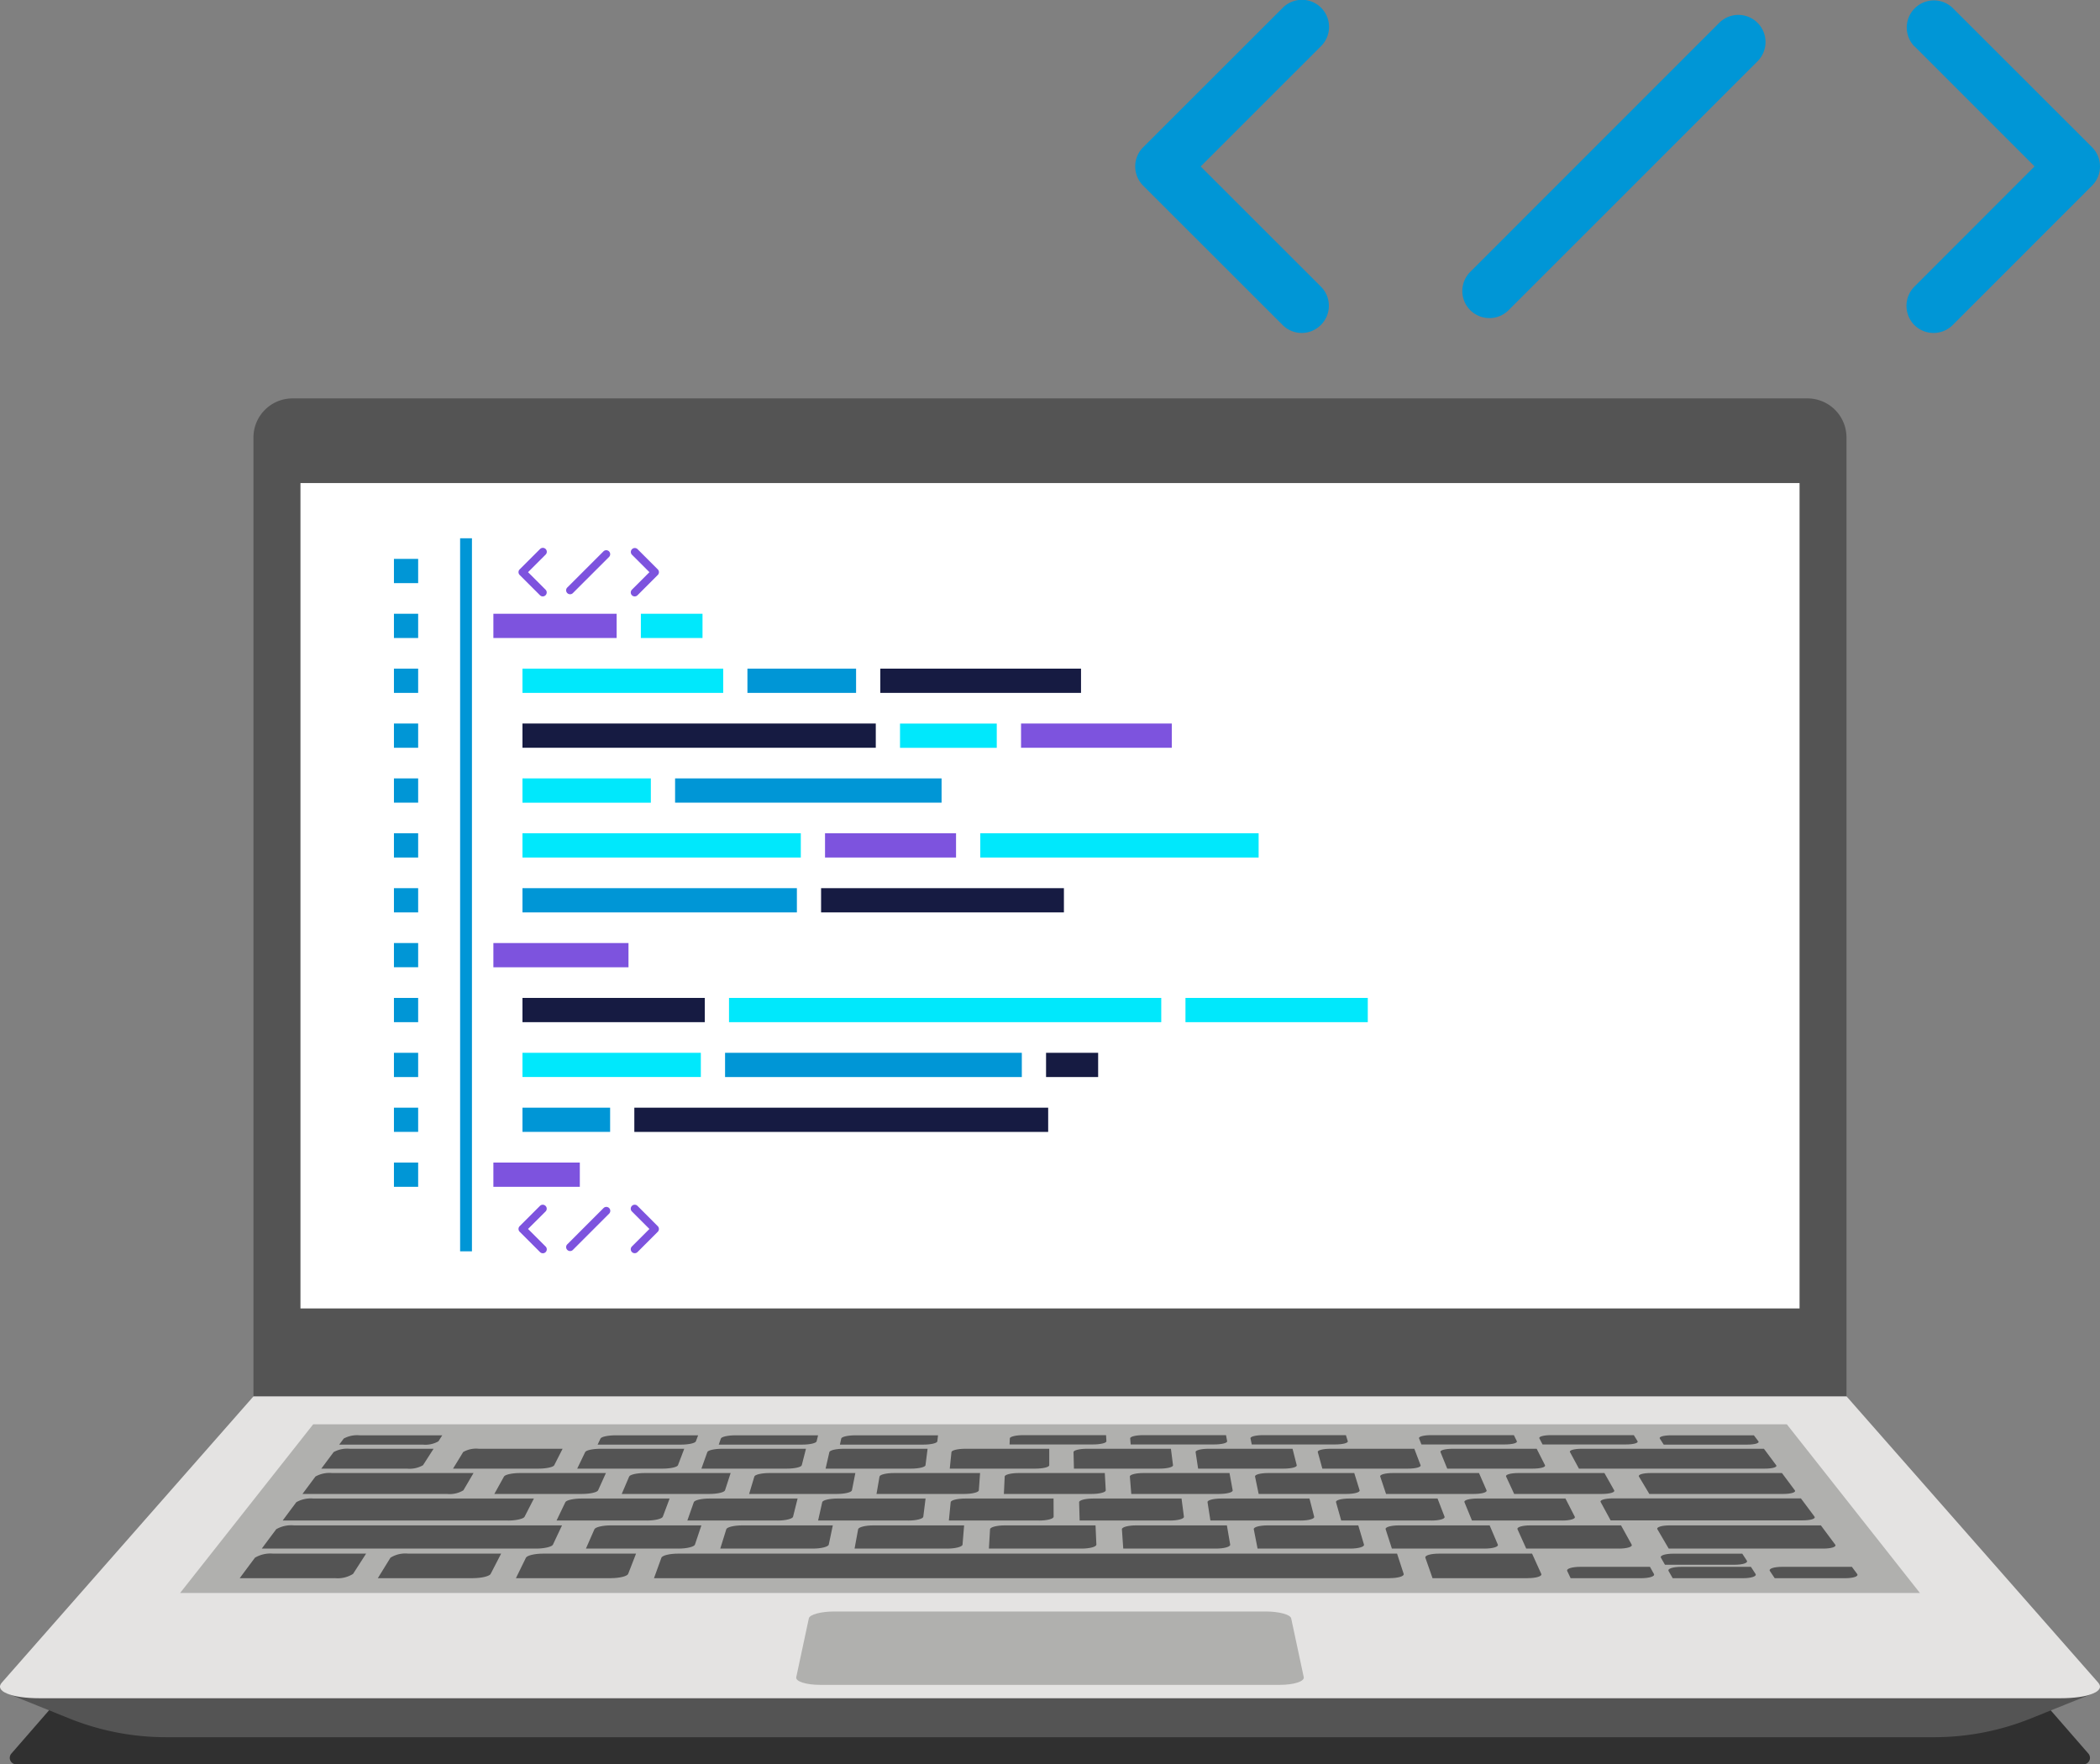
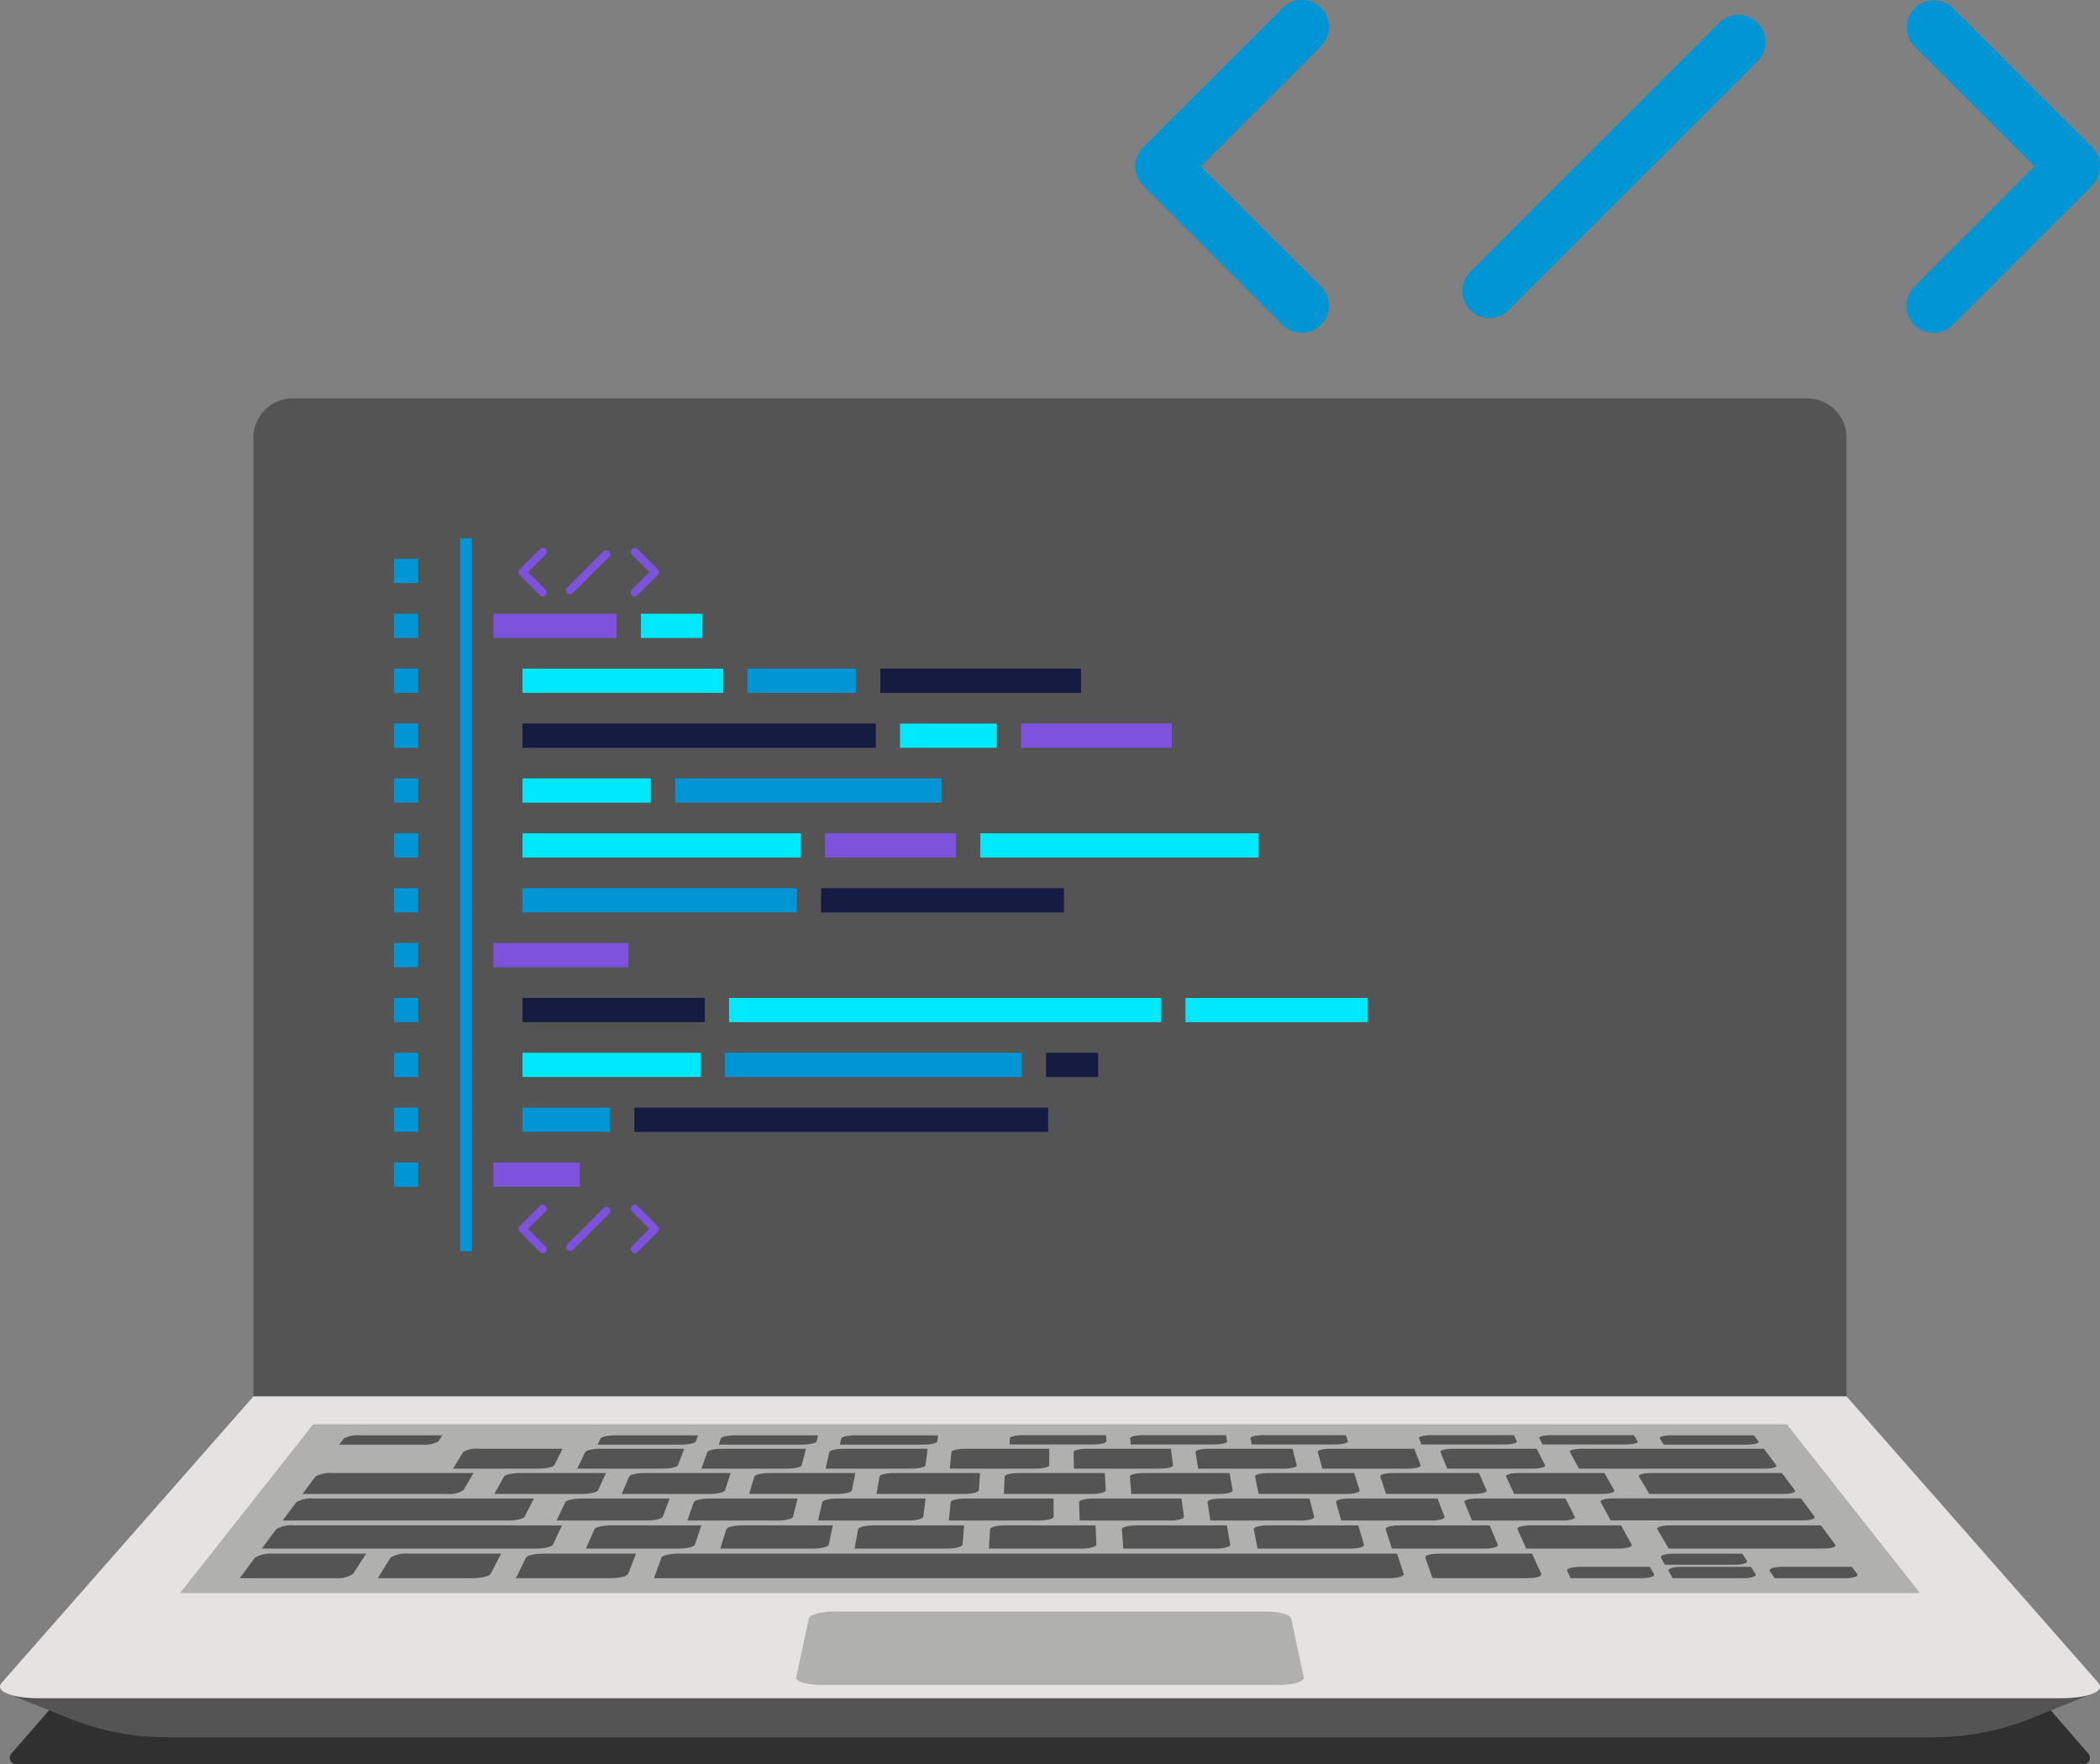
<svg xmlns="http://www.w3.org/2000/svg" width="184.489" height="155" viewBox="0 0 184.489 155">
  <rect x="0" y="0" width="184.489" height="155" fill="#808080" stroke="none" />
  <defs>
    <clipPath id="clip-path">
      <rect id="Rectangle_5178" data-name="Rectangle 5178" width="184.489" height="120" fill="none" />
    </clipPath>
    <clipPath id="clip-path-2">
      <rect id="Rectangle_5170" data-name="Rectangle 5170" width="182.751" height="18.954" fill="none" />
    </clipPath>
    <clipPath id="clip-path-3">
      <rect id="Rectangle_5171" data-name="Rectangle 5171" width="139.958" height="88.216" fill="none" />
    </clipPath>
    <clipPath id="clip-path-4">
-       <rect id="Rectangle_5173" data-name="Rectangle 5173" width="131.698" height="72.508" fill="#fff" />
-     </clipPath>
+       </clipPath>
    <clipPath id="clip-path-5">
      <rect id="Rectangle_5179" data-name="Rectangle 5179" width="59.779" height="62.12" fill="none" />
    </clipPath>
    <clipPath id="clip-path-6">
      <rect id="Rectangle_5174" data-name="Rectangle 5174" width="183.729" height="26.521" fill="none" />
    </clipPath>
    <clipPath id="clip-path-7">
      <rect id="Rectangle_5175" data-name="Rectangle 5175" width="184.489" height="26.519" fill="none" />
    </clipPath>
    <clipPath id="clip-path-8">
      <rect id="Rectangle_5176" data-name="Rectangle 5176" width="152.843" height="14.819" fill="none" />
    </clipPath>
    <clipPath id="clip-path-9">
      <rect id="Rectangle_5177" data-name="Rectangle 5177" width="44.594" height="6.448" fill="none" />
    </clipPath>
    <clipPath id="clip-path-10">
      <rect id="Rectangle_5180" data-name="Rectangle 5180" width="84.758" height="29.251" transform="translate(0 0)" fill="none" />
    </clipPath>
  </defs>
  <g id="Group_8912" data-name="Group 8912" transform="translate(-265.5 -349)">
    <g id="Group_698" data-name="Group 698" transform="translate(265.5 384)">
      <g id="Group_694" data-name="Group 694" clip-path="url(#clip-path)">
        <g id="Group_675" data-name="Group 675" transform="translate(0.856 101.046)" style="mix-blend-mode: normal;isolation: isolate">
          <g id="Group_674" data-name="Group 674">
            <g id="Group_673" data-name="Group 673" clip-path="url(#clip-path-2)">
              <path id="Path_6122" data-name="Path 6122" d="M186.059,476.694H4.448a.57.57,0,0,1-.43-.943L19.7,457.74h151.11l15.68,18.011a.569.569,0,0,1-.43.943Z" transform="translate(-3.877 -457.74)" fill="#303030" />
            </g>
          </g>
        </g>
        <g id="Group_678" data-name="Group 678" transform="translate(22.266)" style="mix-blend-mode: normal;isolation: isolate">
          <g id="Group_677" data-name="Group 677">
            <g id="Group_676" data-name="Group 676" clip-path="url(#clip-path-3)">
              <path id="Path_6123" data-name="Path 6123" d="M240.821,88.216H100.863V3.468A3.435,3.435,0,0,1,104.267,0H237.415a3.435,3.435,0,0,1,3.4,3.468V88.216Z" transform="translate(-100.863)" fill="#545454" />
            </g>
          </g>
        </g>
        <g id="Group_681" data-name="Group 681" transform="translate(26.396 7.439)" style="mix-blend-mode: normal;isolation: isolate">
          <g id="Group_680" data-name="Group 680">
            <g id="Group_679" data-name="Group 679" clip-path="url(#clip-path-4)">
              <rect id="Rectangle_5172" data-name="Rectangle 5172" width="131.698" height="72.508" fill="#fff" />
            </g>
          </g>
          <g id="Group_696" data-name="Group 696" transform="translate(8.212 4.6)">
            <path id="Path_6190" data-name="Path 6190" d="M77.573,86.5h15.67V84.373H77.573Zm18.145-4.821h37.973v-2.13H95.718Zm40.1,0h16.017v-2.13H135.819ZM77.573,67.216h24.453V65.088H77.573Zm40.22,0h24.453V65.088H117.793ZM77.573,62.4H88.851V60.267H77.573Zm33.168-4.821h8.5v-2.13h-8.5ZM77.573,52.753H95.208v-2.13H77.573Zm10.4-4.822H93.39V45.8H87.975Z" transform="translate(-66.281 -38.921)" fill="#00e8fc" />
            <path id="Path_6191" data-name="Path 6191" d="M126.643,78.922H109.01v2.13h17.633Zm-18.031,4.821H77.573v2.13h31.039Zm-4.805,16.594H125.14V98.208H103.807ZM93.589,107.85H77.573v2.13H93.589Zm29.982,6.951h4.576v-2.129h-4.576ZM87.4,119.622h36.357v-2.129H87.4Z" transform="translate(-66.281 -67.22)" fill="#161b42" />
            <path id="Path_6192" data-name="Path 6192" d="M0,57.223H2.128V55.094H0ZM0,52.4H2.128V50.273H0Zm11.292,0h7.7V50.273h-7.7ZM0,47.58H2.128V45.452H0Zm29.09,0H55.161V45.452H29.09ZM0,42.759H2.128V40.63H0Zm0-4.823H2.128V35.809H0Zm0-4.82H2.128V30.988H0Zm11.292,0H35.4V30.988H11.292ZM0,28.295H2.128V26.166H0Zm0-4.82H2.128V21.346H0Zm24.7,0H48.111V21.346H24.7ZM0,18.653H2.128v-2.13H0Zm0-4.822H2.128V11.7H0Zm31.055,0H40.6V11.7H31.055ZM0,9.01H2.128V6.881H0Zm0-4.82H2.128V2.06H0Zm5.814,58.7h1.04V.25H5.814Z" fill="#0096d6" />
            <g id="Group_697" data-name="Group 697" transform="translate(8.596 0.938)">
              <g id="Group_696-2" data-name="Group 696" clip-path="url(#clip-path-5)">
                <path id="Path_6193" data-name="Path 6193" d="M70.845,11.864H60.016v2.129H70.845Zm35.528,11.773h13.243v-2.13H106.373ZM89.152,33.278h11.51V31.15H89.152ZM60.016,42.92h11.87V40.792H60.016ZM67.61,60.077H60.016v2.129H67.61ZM66.754,10.15a.345.345,0,0,0,.245-.1l3.185-3.184a.347.347,0,0,0-.491-.49L66.509,9.558a.346.346,0,0,0,.245.591m-2.645.088a.344.344,0,0,0,.49,0,.345.345,0,0,0,0-.49L63.062,8.211,64.6,6.674a.347.347,0,1,0-.49-.491L62.325,7.965a.348.348,0,0,0,0,.49Zm8.569-4.054a.347.347,0,0,0-.49.491v0L73.725,8.21,72.188,9.748a.349.349,0,0,0,0,.491.348.348,0,0,0,.49,0L74.46,8.456a.348.348,0,0,0,0-.491Zm0,57.7a.347.347,0,1,0-.491.491l1.537,1.537-1.537,1.537a.347.347,0,0,0,.245.592.352.352,0,0,0,.246-.1l1.781-1.782a.344.344,0,0,0,.1-.245.34.34,0,0,0-.1-.246Zm-8.08,0a.346.346,0,0,0-.49,0h0l-1.783,1.782a.348.348,0,0,0,0,.49l1.783,1.782a.347.347,0,1,0,.49-.491l-1.538-1.537L64.6,64.376a.346.346,0,0,0,0-.491m5.093.19-3.183,3.184a.346.346,0,0,0,0,.491.347.347,0,0,0,.491,0l3.184-3.184a.347.347,0,0,0-.491-.491" transform="translate(-59.876 -5.921)" fill="#7d53de" />
              </g>
            </g>
          </g>
        </g>
        <g id="Group_684" data-name="Group 684" transform="translate(0.387 91.095)" style="mix-blend-mode: normal;isolation: isolate">
          <g id="Group_683" data-name="Group 683">
            <g id="Group_682" data-name="Group 682" clip-path="url(#clip-path-6)">
              <path id="Path_6124" data-name="Path 6124" d="M183.433,435.234c-7.766-8.834-14.289-16.254-19.843-22.574H23.632c-5.554,6.32-12.077,13.74-19.843,22.574H1.753l1.5.607,1.982.8,2.208.89a22.787,22.787,0,0,0,8.514,1.651H171.274a22.779,22.779,0,0,0,8.514-1.651l4.181-1.684.009,0,1.5-.6h-2.046Z" transform="translate(-1.753 -412.66)" fill="#545454" />
            </g>
          </g>
        </g>
        <g id="Group_687" data-name="Group 687" transform="translate(0 87.675)" style="mix-blend-mode: normal;isolation: isolate">
          <g id="Group_686" data-name="Group 686">
            <g id="Group_685" data-name="Group 685" clip-path="url(#clip-path-7)">
              <path id="Path_6125" data-name="Path 6125" d="M181,423.689H3.491c-2.508,0-4-.618-3.333-1.371,8.773-9.98,16.02-18.225,22.108-25.148H162.224c6.086,6.925,13.333,15.168,22.108,25.148C184.994,423.071,183.506,423.689,181,423.689Z" transform="translate(0 -397.17)" fill="#e4e3e2" />
            </g>
          </g>
        </g>
        <g id="Group_690" data-name="Group 690" transform="translate(15.824 90.126)" style="mix-blend-mode: normal;isolation: isolate">
          <g id="Group_689" data-name="Group 689">
            <g id="Group_688" data-name="Group 688" clip-path="url(#clip-path-8)">
              <path id="Path_6126" data-name="Path 6126" d="M224.524,423.089H71.683c4.34-5.5,8.212-10.411,11.691-14.819H212.835c3.477,4.408,7.351,9.318,11.691,14.819Z" transform="translate(-71.683 -408.27)" fill="#b0b0ae" />
            </g>
          </g>
        </g>
        <path id="Path_6127" data-name="Path 6127" d="M324.892,461.917H260.263q.331-.911.653-1.8c.073-.2.726-.36,1.457-.36h63.172q.288.881.581,1.781c.066.205-.488.373-1.236.373Z" transform="translate(-202.81 -358.268)" fill="#545454" />
        <path id="Path_6128" data-name="Path 6128" d="M103.765,461.917H95.4q.675-.911,1.338-1.8a2.665,2.665,0,0,1,1.594-.36h8.174l-1.146,1.781a2.535,2.535,0,0,1-1.6.373Z" transform="translate(-74.343 -358.268)" fill="#545454" />
-         <path id="Path_6129" data-name="Path 6129" d="M135.394,419.756h-7.521q.546-.735,1.084-1.455a2.481,2.481,0,0,1,1.413-.291h7.366l-.929,1.446a2.368,2.368,0,0,1-1.415.3Z" transform="translate(-99.645 -325.734)" fill="#545454" />
        <path id="Path_6130" data-name="Path 6130" d="M128.276,450.54H104.183q.639-.861,1.267-1.7A2.621,2.621,0,0,1,107,448.5H130.56c-.263.556-.528,1.117-.795,1.687-.091.194-.757.353-1.488.353Z" transform="translate(-81.185 -349.493)" fill="#545454" />
        <path id="Path_6131" data-name="Path 6131" d="M132.3,439.744H112.5l1.2-1.611a2.567,2.567,0,0,1,1.5-.322h19.373c-.269.528-.543,1.06-.819,1.6-.095.185-.746.336-1.457.336Z" transform="translate(-87.668 -341.163)" fill="#545454" />
        <path id="Path_6132" data-name="Path 6132" d="M674.1,450.54H660.532l-.993-1.7c-.11-.188.38-.34,1.093-.34H673.9q.622.834,1.256,1.687C675.306,450.381,674.832,450.54,674.1,450.54Z" transform="translate(-513.933 -349.493)" fill="#545454" />
        <path id="Path_6133" data-name="Path 6133" d="M158.715,461.917h-8.362q.563-.911,1.11-1.8a2.442,2.442,0,0,1,1.55-.36h8.174q-.454.881-.921,1.781c-.106.205-.8.373-1.55.373Z" transform="translate(-117.162 -358.268)" fill="#545454" />
        <path id="Path_6134" data-name="Path 6134" d="M576.224,461.917h-8.362q-.318-.911-.631-1.8c-.071-.2.468-.36,1.2-.36h8.174q.4.881.808,1.781c.095.205-.439.373-1.188.373Z" transform="translate(-442.01 -358.268)" fill="#545454" />
        <path id="Path_6135" data-name="Path 6135" d="M630.116,466h-6.161c-.1-.212-.2-.422-.3-.631s.426-.369,1.168-.369h6.1c.117.208.232.417.349.627S630.866,466,630.116,466Z" transform="translate(-485.971 -362.351)" fill="#545454" />
        <path id="Path_6136" data-name="Path 6136" d="M142.329,413.477h-7.336l.4-.534a2.464,2.464,0,0,1,1.391-.283h7.263c-.113.177-.227.353-.34.53A2.325,2.325,0,0,1,142.329,413.477Z" transform="translate(-105.193 -321.565)" fill="#545454" />
        <path id="Path_6137" data-name="Path 6137" d="M668.19,413.477h-7.336c-.115-.179-.23-.355-.342-.534-.1-.157.344-.283,1-.283h7.263c.132.177.263.353.4.53C669.287,413.349,668.848,413.477,668.19,413.477Z" transform="translate(-514.693 -321.565)" fill="#545454" />
        <path id="Path_6138" data-name="Path 6138" d="M710.875,466h-6.161c-.141-.212-.28-.422-.422-.631s.355-.369,1.1-.369h6.1c.157.208.311.417.466.627S711.626,466,710.875,466Z" transform="translate(-548.802 -362.351)" fill="#545454" />
        <path id="Path_6139" data-name="Path 6139" d="M670.5,466h-6.161c-.121-.212-.241-.422-.362-.631s.391-.369,1.132-.369h6.1l.408.627C671.746,465.832,671.247,466,670.5,466Z" transform="translate(-517.388 -362.351)" fill="#545454" />
        <path id="Path_6140" data-name="Path 6140" d="M667.385,460.736H661.3c-.117-.205-.236-.411-.353-.616s.388-.36,1.121-.36h6.022c.132.2.265.406.4.611s-.364.364-1.1.364Z" transform="translate(-515.029 -358.268)" fill="#545454" />
        <path id="Path_6141" data-name="Path 6141" d="M213.675,461.917h-8.362q.447-.911.881-1.8c.1-.2.77-.36,1.5-.36h8.174q-.341.881-.693,1.781c-.079.205-.753.373-1.5.373Z" transform="translate(-159.99 -358.268)" fill="#545454" />
        <path id="Path_6142" data-name="Path 6142" d="M241.318,450.54h-8.135l.746-1.7c.082-.188.728-.34,1.442-.34h7.956c-.188.556-.375,1.117-.567,1.687-.066.194-.709.353-1.439.353Z" transform="translate(-181.708 -349.493)" fill="#545454" />
        <path id="Path_6143" data-name="Path 6143" d="M294.778,450.54h-8.135l.53-1.7c.057-.188.684-.34,1.4-.34h7.956c-.117.556-.236,1.117-.353,1.687C296.133,450.381,295.506,450.54,294.778,450.54Z" transform="translate(-223.366 -349.493)" fill="#545454" />
        <path id="Path_6144" data-name="Path 6144" d="M133.081,429.5h-12.7l1.139-1.53a2.518,2.518,0,0,1,1.455-.307h12.433q-.44.752-.892,1.519a2.317,2.317,0,0,1-1.439.318Z" transform="translate(-93.808 -333.254)" fill="#545454" />
        <path id="Path_6145" data-name="Path 6145" d="M654.7,439.7h-16.87c-.3-.543-.587-1.082-.876-1.611-.1-.179.389-.322,1.082-.322h16.51q.589.791,1.192,1.6c.139.185-.327.333-1.035.333Z" transform="translate(-496.333 -341.132)" fill="#545454" />
        <path id="Path_6146" data-name="Path 6146" d="M348.228,450.54h-8.135c.106-.574.212-1.141.313-1.7.035-.188.642-.34,1.355-.34h7.956c-.046.556-.093,1.117-.139,1.687-.015.194-.62.353-1.349.353Z" transform="translate(-265.017 -349.493)" fill="#545454" />
        <path id="Path_6147" data-name="Path 6147" d="M401.688,450.54h-8.135q.05-.861.1-1.7c.011-.188.6-.34,1.311-.34h7.956c.024.556.049,1.117.075,1.687C403,450.381,402.416,450.54,401.688,450.54Z" transform="translate(-306.676 -349.493)" fill="#545454" />
        <path id="Path_6148" data-name="Path 6148" d="M454.734,450.54H446.6q-.06-.861-.117-1.7c-.013-.188.554-.34,1.267-.34h7.956c.095.556.192,1.117.289,1.687C456.027,450.381,455.462,450.54,454.734,450.54Z" transform="translate(-347.921 -349.493)" fill="#545454" />
        <path id="Path_6149" data-name="Path 6149" d="M507.425,450.54H499.29q-.169-.861-.333-1.7c-.038-.188.51-.34,1.225-.34h7.956c.166.556.333,1.117.5,1.687.057.194-.486.353-1.216.353" transform="translate(-388.81 -349.493)" fill="#545454" />
        <path id="Path_6150" data-name="Path 6150" d="M560.11,450.54h-8.135q-.278-.861-.55-1.7c-.062-.188.468-.34,1.181-.34h7.956c.236.556.475,1.117.718,1.687.084.194-.442.353-1.17.353" transform="translate(-429.694 -349.493)" fill="#545454" />
        <path id="Path_6151" data-name="Path 6151" d="M612.792,450.54h-8.135l-.766-1.7c-.084-.188.426-.34,1.139-.34h7.956q.46.834.932,1.687c.108.194-.4.353-1.126.353" transform="translate(-470.575 -349.493)" fill="#545454" />
        <path id="Path_6152" data-name="Path 6152" d="M229.421,439.744H221.5l.773-1.611c.086-.179.717-.322,1.413-.322h7.748c-.2.528-.4,1.06-.6,1.6-.068.185-.7.336-1.413.336Z" transform="translate(-172.606 -341.163)" fill="#545454" />
        <path id="Path_6153" data-name="Path 6153" d="M281.461,439.744h-7.918c.192-.543.38-1.082.567-1.611.064-.179.678-.322,1.371-.322h7.748c-.132.528-.265,1.06-.4,1.6-.046.185-.658.336-1.369.336Z" transform="translate(-213.158 -341.163)" fill="#545454" />
        <path id="Path_6154" data-name="Path 6154" d="M333.5,439.744h-7.918c.121-.543.243-1.082.362-1.611.04-.179.636-.322,1.331-.322h7.748c-.064.528-.13,1.06-.2,1.6-.022.185-.616.336-1.327.336Z" transform="translate(-253.71 -341.163)" fill="#545454" />
        <path id="Path_6155" data-name="Path 6155" d="M385.541,439.744h-7.918c.053-.543.106-1.082.159-1.611.018-.179.594-.322,1.289-.322h7.748c0,.528,0,1.06.007,1.6,0,.185-.574.336-1.285.336Z" transform="translate(-294.263 -341.163)" fill="#545454" />
        <path id="Path_6156" data-name="Path 6156" d="M437.418,439.744H429.5c-.015-.543-.031-1.082-.046-1.611,0-.179.554-.322,1.249-.322h7.748c.068.528.137,1.06.21,1.6.024.185-.534.336-1.243.336Z" transform="translate(-334.651 -341.163)" fill="#545454" />
        <path id="Path_6157" data-name="Path 6157" d="M488.729,439.744h-7.918c-.084-.543-.168-1.082-.252-1.611-.029-.179.512-.322,1.208-.322h7.748c.135.528.274,1.06.413,1.6.046.185-.488.336-1.2.336Z" transform="translate(-374.475 -341.163)" fill="#545454" />
        <path id="Path_6158" data-name="Path 6158" d="M540.054,439.744h-7.918c-.155-.543-.3-1.082-.455-1.611-.051-.179.47-.322,1.168-.322H540.6c.2.528.408,1.06.616,1.6.071.185-.448.336-1.157.336Z" transform="translate(-414.309 -341.163)" fill="#545454" />
        <path id="Path_6159" data-name="Path 6159" d="M591.357,439.744h-7.918c-.223-.543-.444-1.082-.66-1.611-.073-.179.43-.322,1.126-.322h7.748c.269.528.543,1.06.819,1.6.095.185-.406.336-1.115.336Z" transform="translate(-454.124 -341.163)" fill="#545454" />
        <path id="Path_6160" data-name="Path 6160" d="M204.446,429.5h-7.713q.427-.775.848-1.53c.093-.17.717-.307,1.4-.307h7.554c-.227.5-.455,1.007-.687,1.519-.079.174-.7.318-1.4.318Z" transform="translate(-153.304 -333.254)" fill="#545454" />
        <path id="Path_6161" data-name="Path 6161" d="M255.146,429.5h-7.713c.221-.517.437-1.026.653-1.53.073-.17.68-.307,1.358-.307H257c-.163.5-.327,1.007-.494,1.519-.057.174-.664.318-1.355.318Z" transform="translate(-192.812 -333.254)" fill="#545454" />
        <path id="Path_6162" data-name="Path 6162" d="M305.846,429.5h-7.713q.232-.775.459-1.53c.051-.17.64-.307,1.318-.307h7.554q-.149.752-.3,1.519c-.035.174-.623.318-1.316.318Z" transform="translate(-232.32 -333.254)" fill="#545454" />
        <path id="Path_6163" data-name="Path 6163" d="M356.538,429.5h-7.715q.132-.775.265-1.53c.031-.17.6-.307,1.28-.307h7.554q-.053.752-.108,1.519c-.013.174-.583.318-1.276.318" transform="translate(-271.82 -333.254)" fill="#545454" />
        <path id="Path_6164" data-name="Path 6164" d="M407.228,429.5h-7.715c.024-.517.046-1.026.071-1.53.007-.17.563-.307,1.241-.307h7.554q.043.752.084,1.519C408.473,429.353,407.919,429.5,407.228,429.5Z" transform="translate(-311.32 -333.254)" fill="#545454" />
        <path id="Path_6165" data-name="Path 6165" d="M457.491,429.5h-7.715q-.063-.775-.124-1.53c-.013-.17.525-.307,1.2-.307h7.554c.093.5.183,1.007.278,1.519.031.174-.5.318-1.194.318" transform="translate(-350.391 -333.254)" fill="#545454" />
        <path id="Path_6166" data-name="Path 6166" d="M507.5,429.5h-7.715q-.162-.775-.318-1.53c-.033-.17.486-.307,1.163-.307h7.554q.232.752.47,1.519C508.708,429.353,508.192,429.5,507.5,429.5Z" transform="translate(-389.209 -333.254)" fill="#545454" />
        <path id="Path_6167" data-name="Path 6167" d="M557.495,429.5h-7.715c-.172-.517-.344-1.026-.512-1.53-.057-.17.446-.307,1.124-.307h7.554q.328.752.664,1.519c.077.174-.422.318-1.113.318Z" transform="translate(-428.013 -333.254)" fill="#545454" />
        <path id="Path_6168" data-name="Path 6168" d="M607.777,429.5h-7.715q-.358-.775-.709-1.53c-.079-.17.408-.307,1.084-.307h7.554c.283.5.57,1.007.857,1.519.1.174-.382.318-1.073.318Z" transform="translate(-467.039 -333.254)" fill="#545454" />
        <path id="Path_6169" data-name="Path 6169" d="M187.814,419.756h-7.521c.3-.49.6-.976.887-1.455a2.274,2.274,0,0,1,1.373-.291h7.366q-.364.715-.735,1.446c-.084.166-.7.3-1.375.3Z" transform="translate(-140.493 -325.734)" fill="#545454" />
        <path id="Path_6170" data-name="Path 6170" d="M237.234,419.756h-7.521c.236-.49.472-.976.7-1.455.077-.161.676-.291,1.338-.291h7.366c-.181.477-.366.958-.552,1.446-.064.166-.66.3-1.336.3Z" transform="translate(-179.004 -325.734)" fill="#545454" />
        <path id="Path_6171" data-name="Path 6171" d="M286.662,419.756h-7.519c.174-.49.349-.976.519-1.455.057-.161.64-.291,1.3-.291h7.366q-.182.715-.369,1.446c-.042.166-.623.3-1.3.3Z" transform="translate(-217.522 -325.734)" fill="#545454" />
        <path id="Path_6172" data-name="Path 6172" d="M336.082,419.756h-7.519q.169-.735.333-1.455c.038-.161.6-.291,1.263-.291h7.366q-.093.715-.185,1.446c-.022.166-.585.3-1.258.3Z" transform="translate(-256.033 -325.734)" fill="#545454" />
        <path id="Path_6173" data-name="Path 6173" d="M385.5,419.756h-7.519c.051-.49.1-.976.15-1.455.015-.161.567-.291,1.225-.291h7.366v1.446c0,.166-.547.3-1.221.3Z" transform="translate(-294.543 -325.734)" fill="#545454" />
        <path id="Path_6174" data-name="Path 6174" d="M434.789,419.756h-7.521c-.011-.49-.024-.976-.035-1.455,0-.161.528-.291,1.19-.291h7.366q.089.715.183,1.446c.02.166-.508.3-1.183.3Z" transform="translate(-332.921 -325.734)" fill="#545454" />
        <path id="Path_6175" data-name="Path 6175" d="M483.552,419.756h-7.521q-.113-.735-.221-1.455c-.024-.161.492-.291,1.152-.291h7.366q.182.715.366,1.446c.042.166-.47.3-1.143.3Z" transform="translate(-370.774 -325.734)" fill="#545454" />
        <path id="Path_6176" data-name="Path 6176" d="M532.317,419.756H524.8q-.205-.735-.4-1.455c-.046-.161.455-.291,1.115-.291h7.366l.55,1.446c.064.166-.433.3-1.106.3Z" transform="translate(-408.63 -325.734)" fill="#545454" />
        <path id="Path_6177" data-name="Path 6177" d="M581.362,419.756h-7.519c-.2-.49-.4-.976-.592-1.455-.066-.161.417-.291,1.077-.291H581.7c.243.477.486.958.733,1.446.084.166-.4.3-1.068.3Z" transform="translate(-446.701 -325.734)" fill="#545454" />
        <path id="Path_6178" data-name="Path 6178" d="M664.874,429.5H653.108q-.46-.775-.914-1.53c-.1-.17.366-.307,1.044-.307h11.521l1.132,1.519c.13.174-.324.318-1.015.318Z" transform="translate(-508.211 -333.254)" fill="#545454" />
        <path id="Path_6179" data-name="Path 6179" d="M641.88,419.756H625.551l-.786-1.455c-.088-.161.377-.291,1.038-.291h16q.533.715,1.077,1.446c.124.166-.322.3-1,.3Z" transform="translate(-486.839 -325.734)" fill="#545454" />
        <path id="Path_6180" data-name="Path 6180" d="M245.169,413.477h-7.336c.084-.179.168-.355.254-.534.073-.157.662-.283,1.313-.283h7.263c-.066.177-.13.353-.2.53C246.407,413.349,245.826,413.477,245.169,413.477Z" transform="translate(-185.331 -321.565)" fill="#545454" />
        <path id="Path_6181" data-name="Path 6181" d="M293.379,413.477h-7.336l.185-.534c.055-.157.627-.283,1.278-.283h7.263c-.044.177-.086.353-.13.53-.04.159-.6.287-1.26.287" transform="translate(-222.899 -321.565)" fill="#545454" />
        <path id="Path_6182" data-name="Path 6182" d="M341.589,413.477h-7.336c.04-.179.079-.355.117-.534.035-.157.589-.283,1.241-.283h7.263c-.02.177-.042.353-.062.53-.02.159-.567.287-1.225.287Z" transform="translate(-260.466 -321.565)" fill="#545454" />
        <path id="Path_6183" data-name="Path 6183" d="M409.106,413.4h-7.333c.007-.179.015-.355.022-.534.007-.157.541-.283,1.192-.283h7.263c.011.177.022.353.031.53.009.159-.517.287-1.174.287" transform="translate(-313.081 -321.503)" fill="#545454" />
        <path id="Path_6184" data-name="Path 6184" d="M457.15,413.4h-7.333c-.013-.179-.029-.355-.044-.534-.013-.157.5-.283,1.155-.283h7.263l.1.53c.029.159-.479.287-1.137.287Z" transform="translate(-350.484 -321.503)" fill="#545454" />
        <path id="Path_6185" data-name="Path 6185" d="M505.093,413.4H497.76l-.113-.534c-.033-.157.468-.283,1.119-.283h7.263l.166.53c.049.159-.444.287-1.1.287" transform="translate(-387.79 -321.503)" fill="#545454" />
        <path id="Path_6186" data-name="Path 6186" d="M572.255,413.4h-7.333c-.068-.179-.137-.355-.208-.534-.062-.157.417-.283,1.068-.283h7.263c.086.177.172.353.26.53.077.159-.393.287-1.051.287" transform="translate(-440.049 -321.503)" fill="#545454" />
        <path id="Path_6187" data-name="Path 6187" d="M620.2,413.4h-7.333l-.276-.534c-.082-.157.382-.283,1.033-.283h7.263c.108.177.219.353.327.53.1.159-.355.287-1.013.287" transform="translate(-477.353 -321.503)" fill="#545454" />
        <g id="Group_693" data-name="Group 693" transform="translate(69.949 106.57)" style="mix-blend-mode: normal;isolation: isolate">
          <g id="Group_692" data-name="Group 692">
            <g id="Group_691" data-name="Group 691" clip-path="url(#clip-path-9)">
              <path id="Path_6188" data-name="Path 6188" d="M359.357,489.208H318.975c-1.241,0-2.181-.3-2.1-.676q.57-2.675,1.106-5.17c.071-.333,1.071-.6,2.236-.6h37.9c1.163,0,2.166.269,2.236.6q.533,2.5,1.106,5.17c.077.371-.861.676-2.1.676Z" transform="translate(-316.871 -482.76)" fill="#b0b0ae" />
            </g>
          </g>
        </g>
      </g>
    </g>
    <g id="Group_699" data-name="Group 699" transform="translate(365.231 349)">
      <g id="Group_698-2" data-name="Group 698" clip-path="url(#clip-path-10)">
        <path id="Path_6194" data-name="Path 6194" d="M31.117,27.944a2.366,2.366,0,0,0,1.682-.693L54.679,5.376A2.383,2.383,0,1,0,51.3,2.012L29.435,23.882a2.378,2.378,0,0,0,1.682,4.062" fill="#0096d6" />
        <path id="Path_6195" data-name="Path 6195" d="M12.945,28.548a2.365,2.365,0,0,0,3.365,0,2.37,2.37,0,0,0,.005-3.365L5.752,14.626,16.31,4.069A2.381,2.381,0,1,0,12.945.7L.695,12.939a2.388,2.388,0,0,0,0,3.369Z" fill="#0096d6" />
        <path id="Path_6196" data-name="Path 6196" d="M71.815.7A2.383,2.383,0,0,0,68.45,4.074V4.058L79.008,14.616,68.45,25.183a2.4,2.4,0,0,0,0,3.375,2.389,2.389,0,0,0,3.365,0L84.06,16.308a2.389,2.389,0,0,0,0-3.375Z" fill="#0096d6" />
      </g>
    </g>
  </g>
</svg>